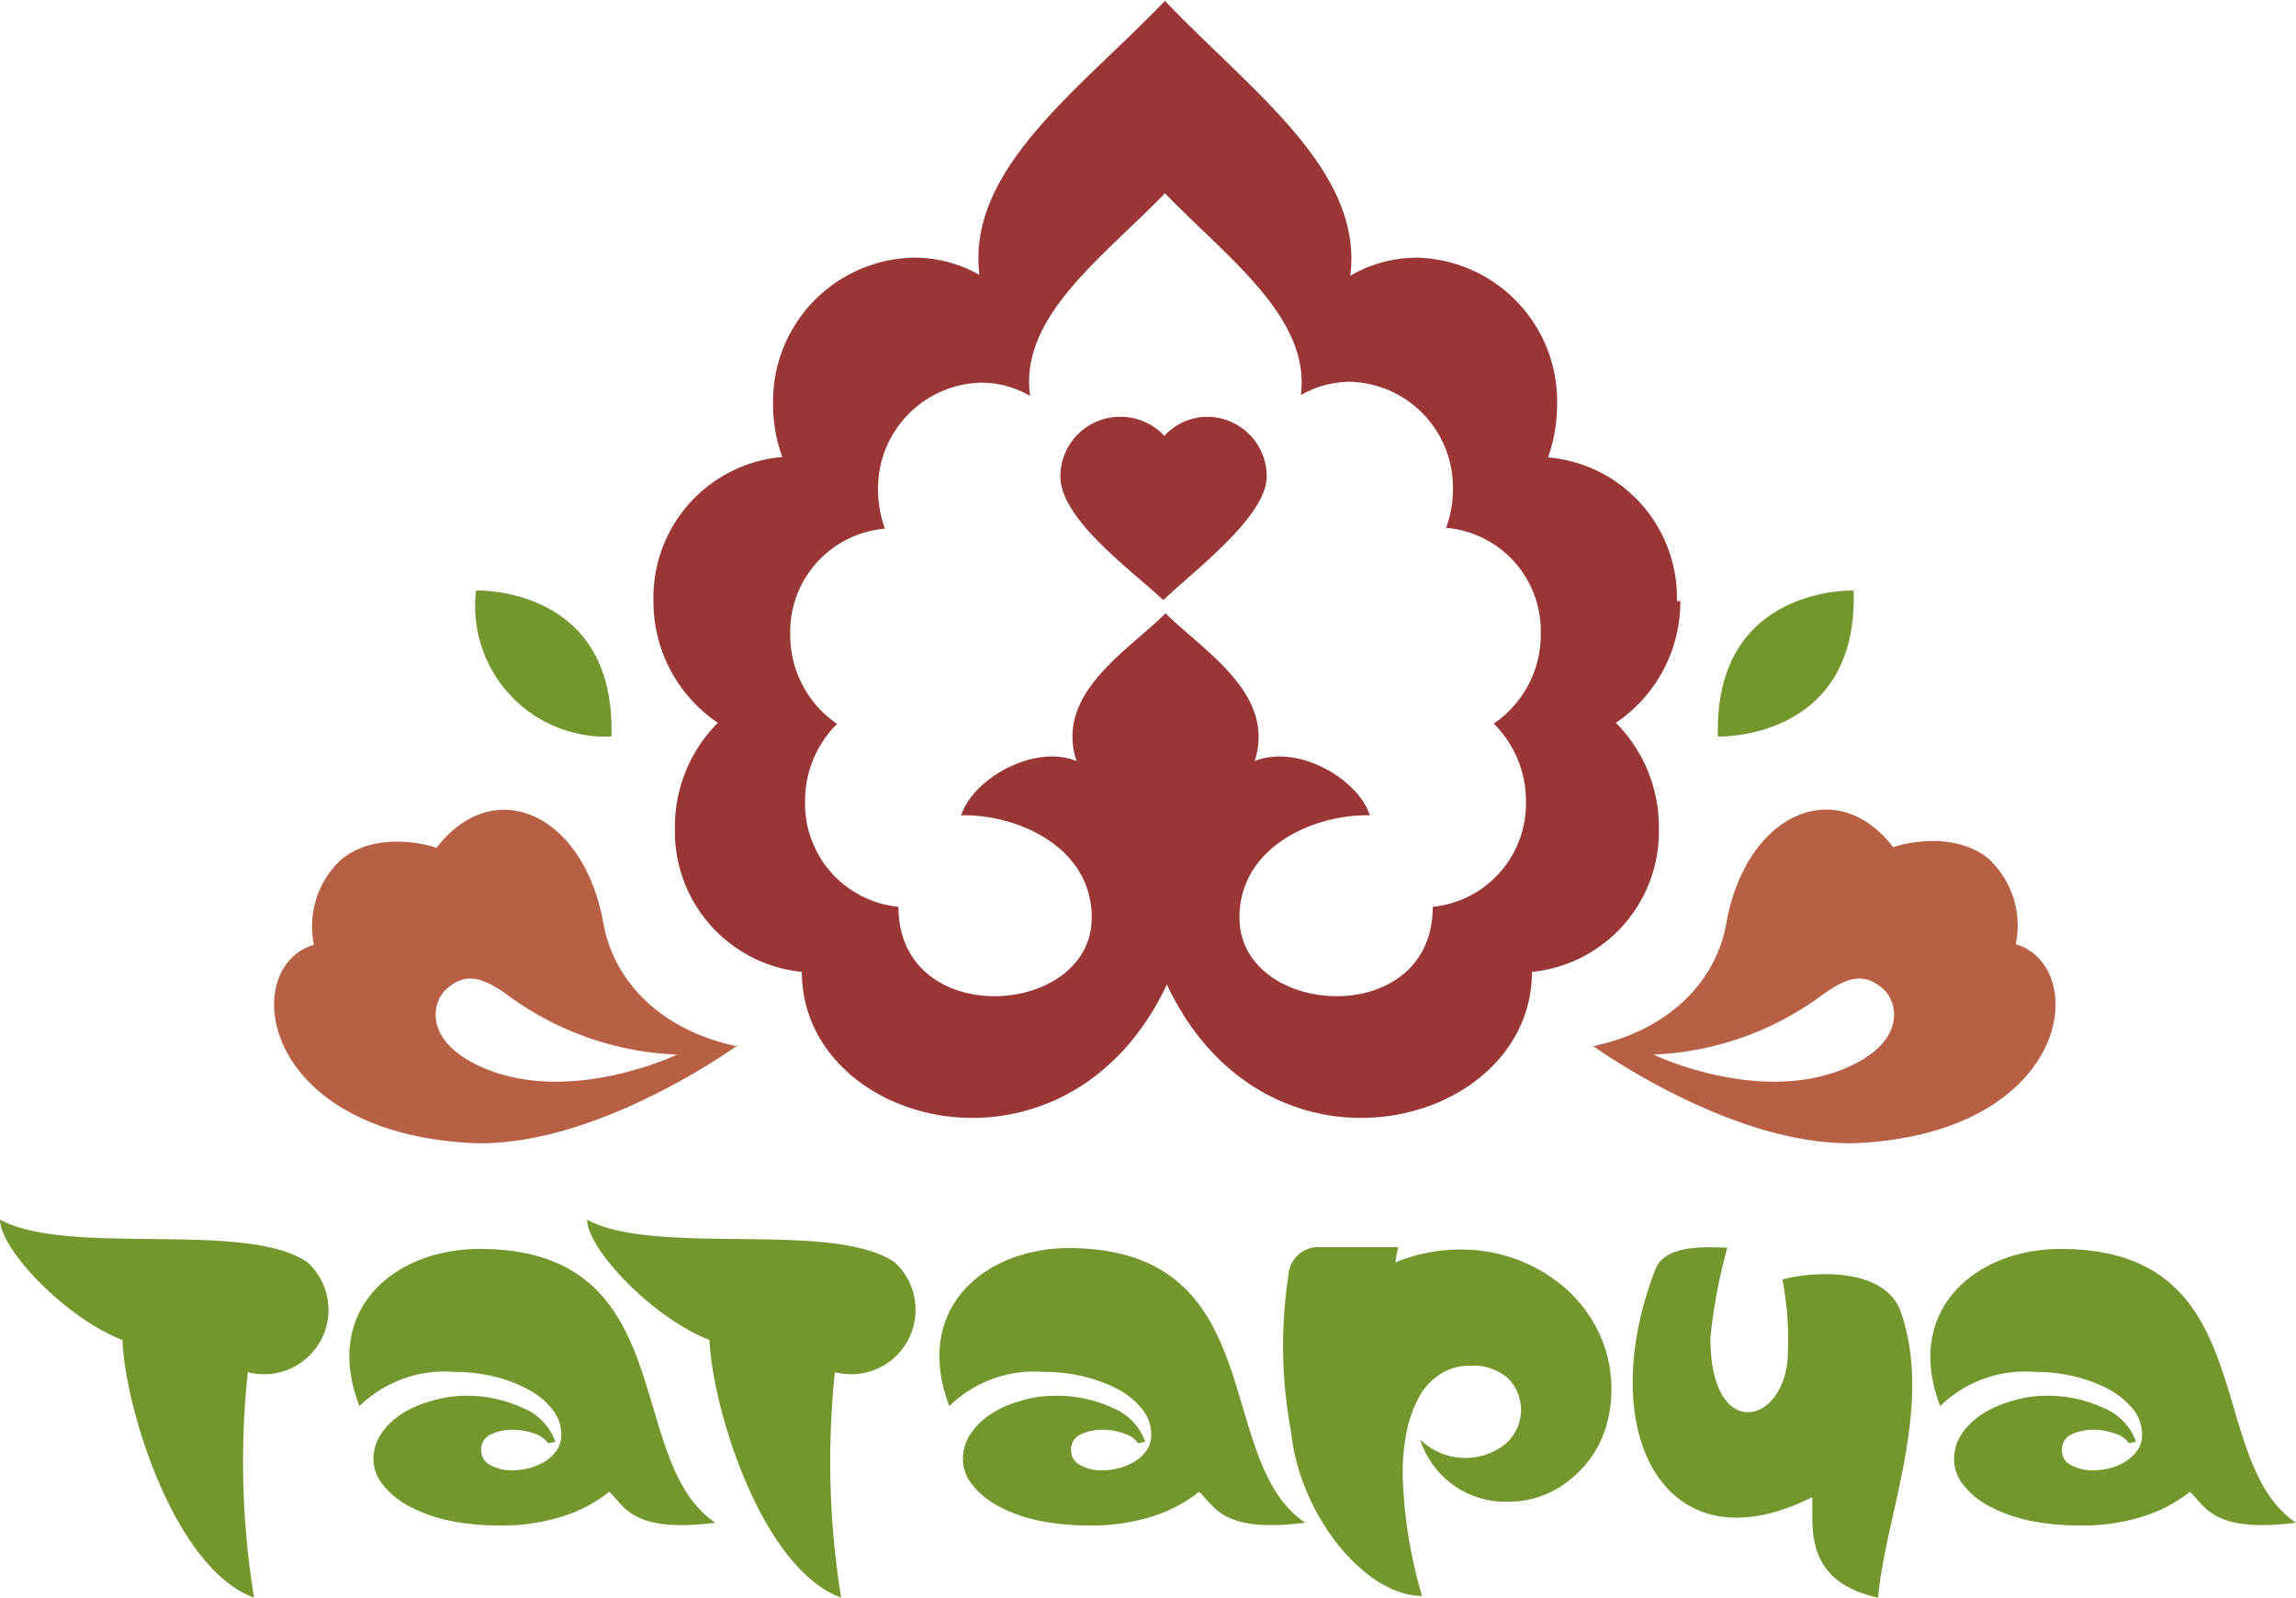
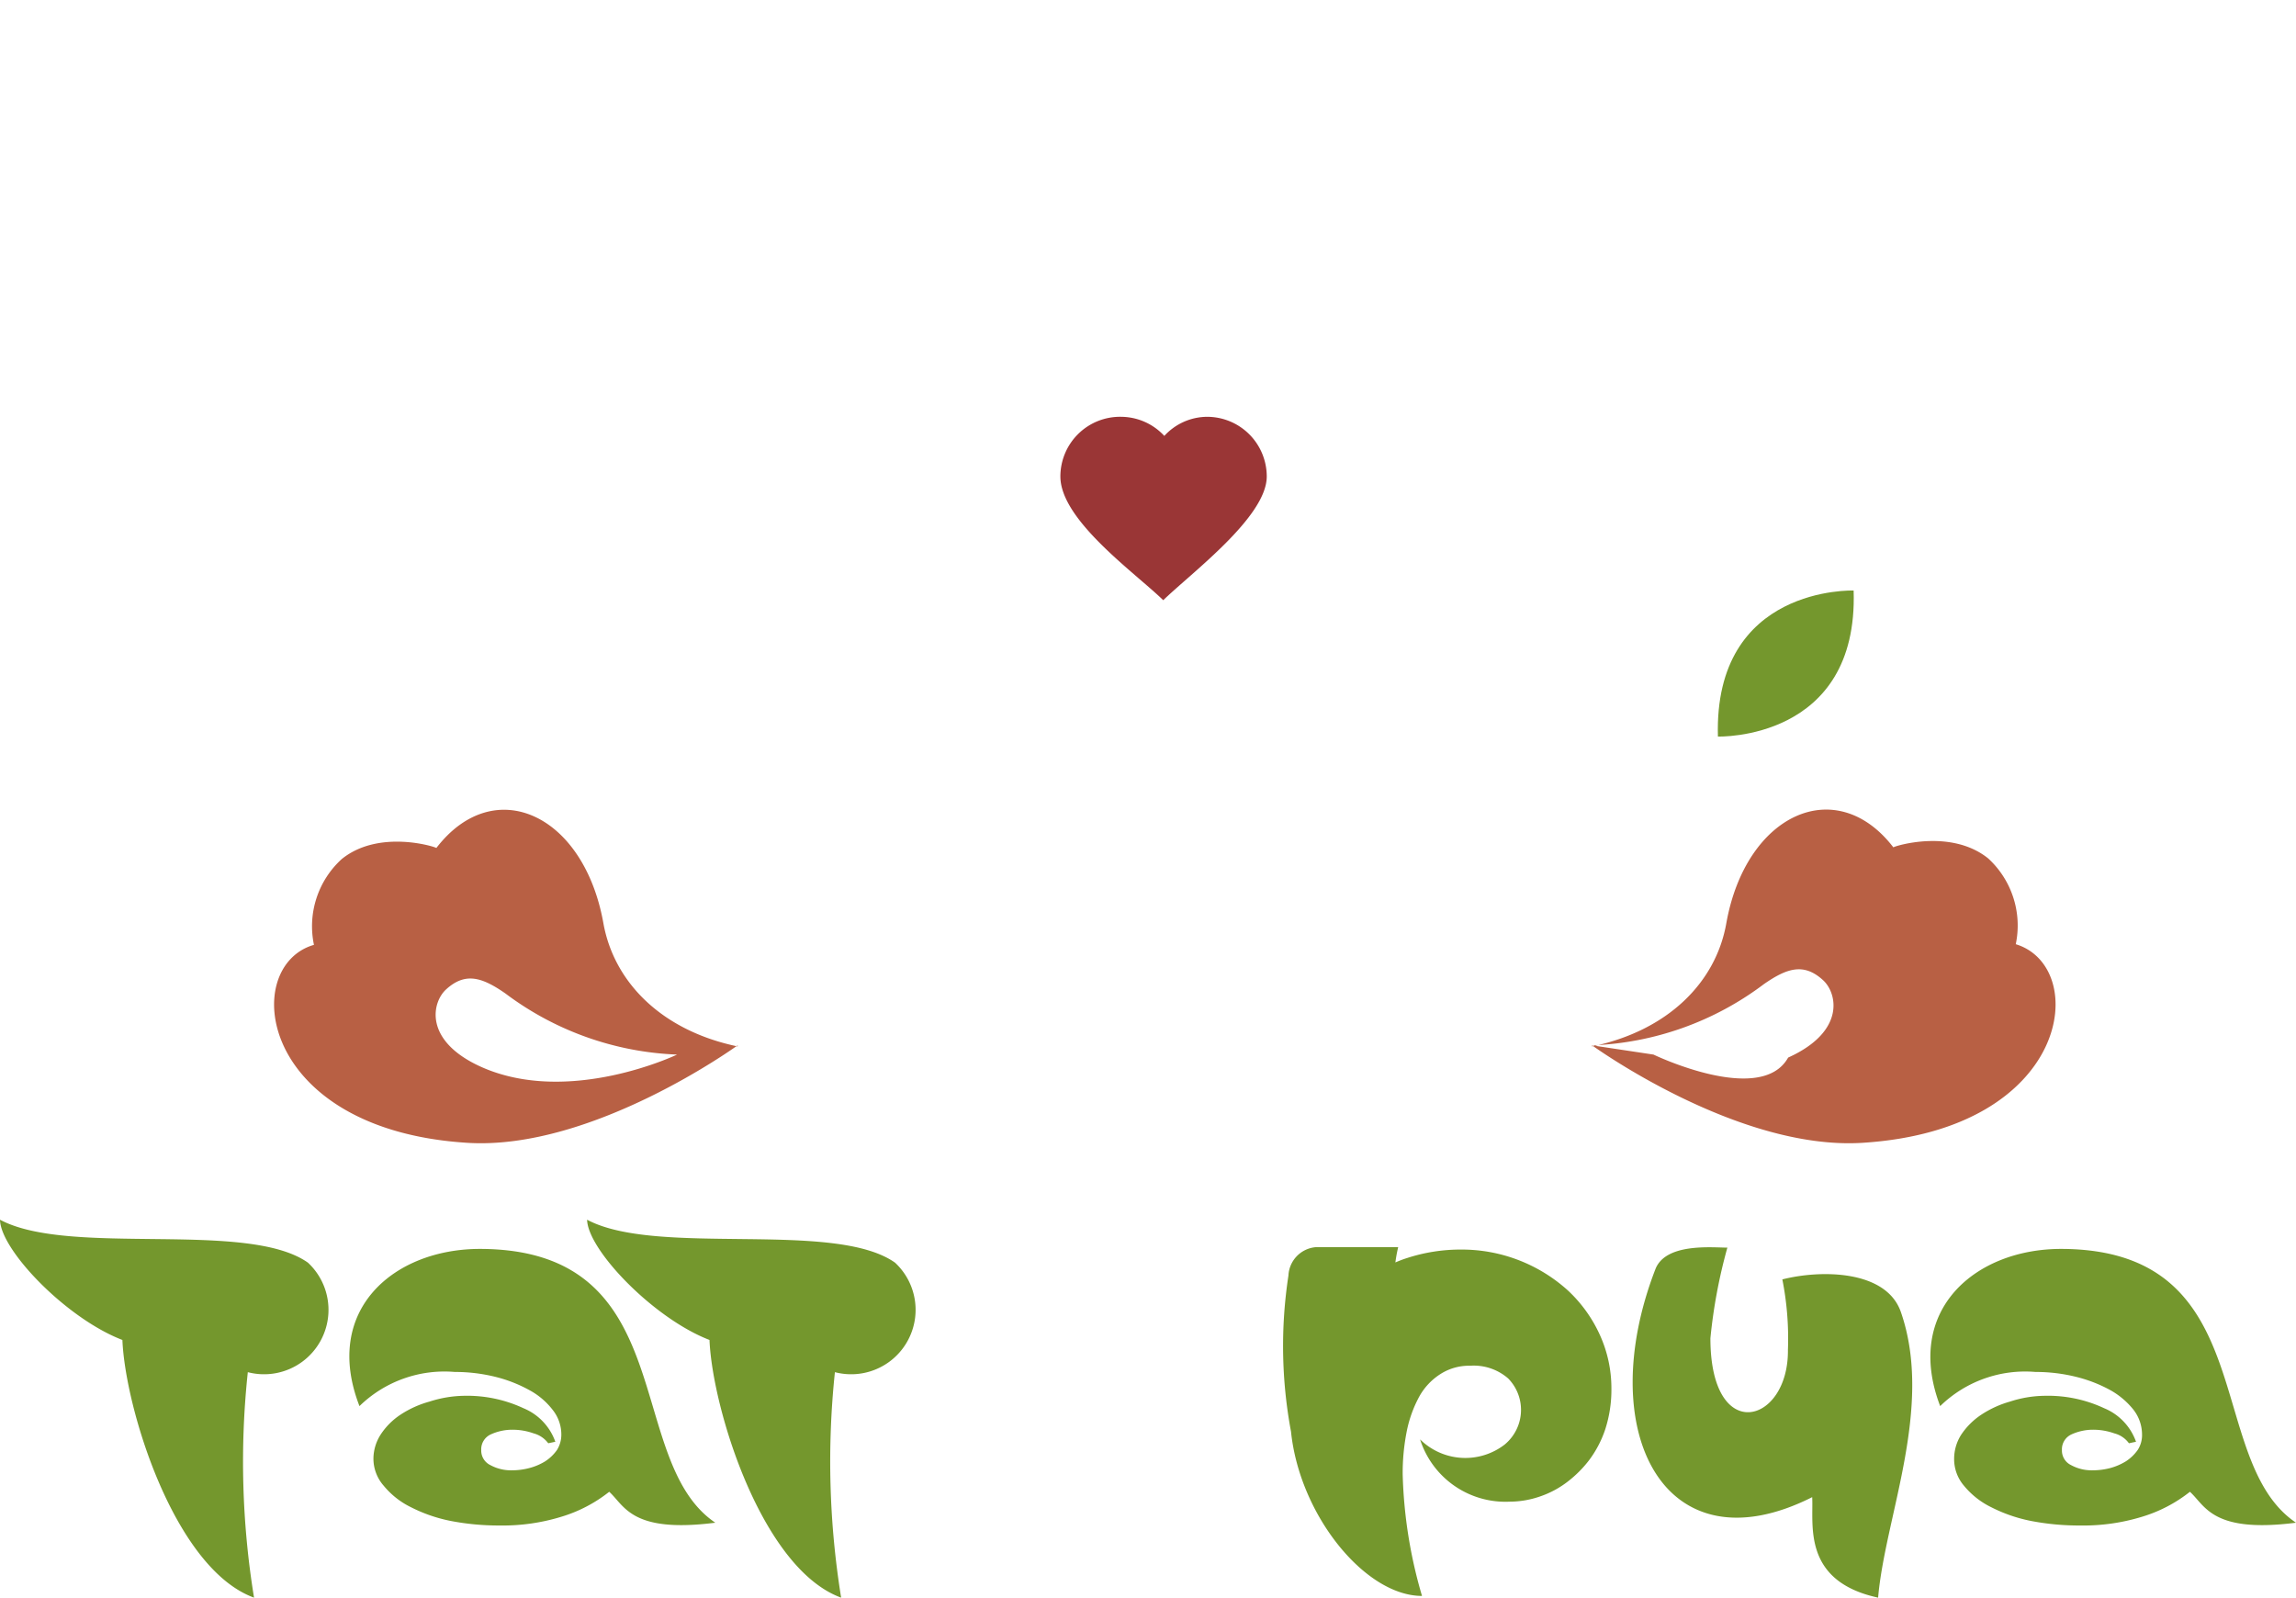
<svg xmlns="http://www.w3.org/2000/svg" viewBox="0 0 106.92 74.4">
  <defs>
    <style>.cls-1{fill:#9a3636;}.cls-1,.cls-2,.cls-3{fill-rule:evenodd;}.cls-2{fill:#74972d;}.cls-3{fill:#b86044;}</style>
  </defs>
  <title>Asset 1</title>
  <g id="Layer_2" data-name="Layer 2">
    <g id="Layer_1-2" data-name="Layer 1">
-       <path class="cls-1" d="M78.09,28a6.56,6.56,0,0,0-6-6.7,7.33,7.33,0,0,0,.42-2.45A6.69,6.69,0,0,0,66,12a6.18,6.18,0,0,0-3.12.84c.63-4.92-4.69-8.65-8.63-12.8C50.31,4.15,45,7.88,45.61,12.8A6.15,6.15,0,0,0,42.49,12,6.69,6.69,0,0,0,36,18.83a7.09,7.09,0,0,0,.43,2.45,6.57,6.57,0,0,0-6,6.7,6.8,6.8,0,0,0,3,5.68,6.84,6.84,0,0,0-2,4.91,6.57,6.57,0,0,0,5.91,6.69c0,7.27,12.33,10.46,17,.59,4.65,9.87,17,6.68,17-.59a6.57,6.57,0,0,0,5.91-6.69,6.88,6.88,0,0,0-2-4.91,6.81,6.81,0,0,0,3-5.68Zm-8.52,5.71h0a5.06,5.06,0,0,1,1.49,3.61,4.83,4.83,0,0,1-4.34,4.91c0,5.76-9,5.17-9,.5,0-3.35,3.57-4.83,6.07-4.76-.53-1.68-3.34-3.34-5.36-2.53,1-3.14-2.38-5.11-4.15-6.88h0c-1.78,1.77-5.17,3.74-4.15,6.88-2-.81-4.84.85-5.37,2.53,2.51-.07,6.08,1.41,6.08,4.76,0,4.67-9,5.26-9-.5a4.83,4.83,0,0,1-4.35-4.91,5.06,5.06,0,0,1,1.49-3.61,5,5,0,0,1-2.18-4.17,4.82,4.82,0,0,1,4.41-4.92,5.36,5.36,0,0,1-.32-1.8,4.92,4.92,0,0,1,4.79-5,4.49,4.49,0,0,1,2.29.62C47.45,14.76,51.35,12,54.25,9c2.89,3,6.79,5.78,6.33,9.4a4.55,4.55,0,0,1,2.3-.62,4.92,4.92,0,0,1,4.78,5,5.13,5.13,0,0,1-.32,1.8,4.82,4.82,0,0,1,4.41,4.92A5,5,0,0,1,69.57,33.69Z" />
      <path class="cls-1" d="M52.22,19.41a2.76,2.76,0,0,1,2,.89,2.72,2.72,0,0,1,2-.89,2.78,2.78,0,0,1,2.77,2.78c0,1.88-3.5,4.48-4.82,5.76-1.33-1.29-4.79-3.73-4.79-5.76A2.78,2.78,0,0,1,52.22,19.41Z" />
      <path class="cls-2" d="M86.32,27.5S79.8,27.26,80,34.3C80,34.3,86.55,34.51,86.32,27.5Z" />
-       <path class="cls-2" d="M22.17,27.5s6.53-.24,6.3,6.8A6.08,6.08,0,0,1,22.17,27.5Z" />
      <path class="cls-3" d="M34.35,48.68s-6.75,4.9-12.58,4.54C12,52.61,11.16,45,14.62,44a4.23,4.23,0,0,1,1.3-4c1.74-1.4,4.37-.56,4.4-.51C23,36,27.19,37.89,28.1,43c.5,2.77,2.74,5,6.25,5.73Zm-2.82.43h0a14.21,14.21,0,0,1-8-2.85c-1.08-.75-1.86-1-2.75-.19-.66.59-1.08,2.39,1.62,3.61C26.5,51.52,31.53,49.11,31.53,49.11Z" />
-       <path class="cls-3" d="M74.14,48.68s6.75,4.9,12.58,4.54c9.76-.61,10.61-8.2,7.15-9.25a4.24,4.24,0,0,0-1.29-4c-1.75-1.4-4.38-.56-4.41-.51C85.51,36,81.3,37.89,80.39,43c-.49,2.77-2.74,5-6.25,5.73Zm2.82.43h0a14.17,14.17,0,0,0,8-2.85c1.08-.75,1.86-1,2.75-.19.66.59,1.08,2.39-1.62,3.61C82,51.52,77,49.11,77,49.11Z" />
+       <path class="cls-3" d="M74.14,48.68s6.75,4.9,12.58,4.54c9.76-.61,10.61-8.2,7.15-9.25a4.24,4.24,0,0,0-1.29-4c-1.75-1.4-4.38-.56-4.41-.51C85.51,36,81.3,37.89,80.39,43c-.49,2.77-2.74,5-6.25,5.73Zh0a14.17,14.17,0,0,0,8-2.85c1.08-.75,1.86-1,2.75-.19.66.59,1.08,2.39-1.62,3.61C82,51.52,77,49.11,77,49.11Z" />
      <path class="cls-2" d="M38.88,63.9a39.77,39.77,0,0,0,.29,10.5c-3.7-1.35-6-8.81-6.13-12-2.6-1-5.67-4.19-5.7-5.6,3.25,1.74,11.52,0,14.34,2A3,3,0,0,1,38.88,63.9Z" />
      <path class="cls-2" d="M74.75,66.57A5.07,5.07,0,0,1,74,68,5.39,5.39,0,0,1,73,69a4.46,4.46,0,0,1-1.29.69,4.35,4.35,0,0,1-1.41.24,4.17,4.17,0,0,1-4.17-2.9,3,3,0,0,0,3.94.24,2.11,2.11,0,0,0,.55-.7,2.09,2.09,0,0,0-.39-2.38,2.44,2.44,0,0,0-1.77-.59,2.47,2.47,0,0,0-1.37.38,2.92,2.92,0,0,0-1,1.06,5.74,5.74,0,0,0-.58,1.61,10,10,0,0,0-.19,2,22,22,0,0,0,.9,5.67c-2.65,0-5.7-3.76-6.1-7.65h0A21.68,21.68,0,0,1,60,59.4a1.39,1.39,0,0,1,1.26-1.32h3.85a6.93,6.93,0,0,0-.13.71,5.37,5.37,0,0,1,.56-.21,8,8,0,0,1,2.48-.39,7.37,7.37,0,0,1,5,1.91,6.49,6.49,0,0,1,1.48,2.06,6,6,0,0,1,.54,2.5A6,6,0,0,1,74.75,66.57Z" />
      <path class="cls-2" d="M77.09,59.1c.48-1.23,2.65-1,3.35-1a24.62,24.62,0,0,0-.79,4.22c0,5,3.65,4,3.61.54A14.14,14.14,0,0,0,83,59.58c1.81-.46,4.84-.44,5.52,1.52,1.54,4.44-.74,9.54-1.06,13.3-3.55-.77-3-3.41-3.07-4.68C77.5,73.19,74.17,66.65,77.09,59.1Z" />
      <path class="cls-2" d="M106.92,70.91c-3.9.5-4.22-.79-4.94-1.44a6.68,6.68,0,0,1-2.22,1.16,9.34,9.34,0,0,1-2.89.41,11.78,11.78,0,0,1-2.28-.21,7.12,7.12,0,0,1-1.86-.64,3.79,3.79,0,0,1-1.27-1A1.9,1.9,0,0,1,91,67.94a2.09,2.09,0,0,1,.33-1.13,3.35,3.35,0,0,1,.92-.92,4.79,4.79,0,0,1,1.35-.62A5.38,5.38,0,0,1,95.21,65a6.19,6.19,0,0,1,2.78.58,2.64,2.64,0,0,1,1.48,1.56l-.33.07a1.21,1.21,0,0,0-.68-.46,2.91,2.91,0,0,0-1-.17,2.41,2.41,0,0,0-1,.22.76.76,0,0,0-.44.73.75.75,0,0,0,.43.7,2,2,0,0,0,1,.24,3.25,3.25,0,0,0,.8-.1,2.78,2.78,0,0,0,.75-.32,2,2,0,0,0,.55-.53,1.27,1.27,0,0,0,.2-.73,1.89,1.89,0,0,0-.39-1.13,3.65,3.65,0,0,0-1.08-.92,6.59,6.59,0,0,0-1.59-.62,7.79,7.79,0,0,0-1.9-.23,5.67,5.67,0,0,0-4.44,1.59C88.64,61,92,58.15,96,58.16,105.38,58.19,102.59,68,106.92,70.91Z" />
      <path class="cls-2" d="M11.54,63.9a39.35,39.35,0,0,0,.29,10.5c-3.71-1.35-6-8.81-6.13-12-2.61-1-5.68-4.19-5.7-5.6,3.25,1.74,11.52,0,14.34,2A3,3,0,0,1,11.54,63.9Z" />
-       <path class="cls-2" d="M60.78,70.91c-3.9.5-4.22-.79-4.94-1.44a6.68,6.68,0,0,1-2.22,1.16,9.34,9.34,0,0,1-2.89.41,11.78,11.78,0,0,1-2.28-.21,7.12,7.12,0,0,1-1.86-.64,3.79,3.79,0,0,1-1.27-1,1.91,1.91,0,0,1-.48-1.26,2.1,2.1,0,0,1,.34-1.13,3.35,3.35,0,0,1,.92-.92,4.79,4.79,0,0,1,1.35-.62A5.38,5.38,0,0,1,49.07,65a6.19,6.19,0,0,1,2.78.58,2.64,2.64,0,0,1,1.48,1.56l-.33.07a1.21,1.21,0,0,0-.68-.46,2.91,2.91,0,0,0-1-.17,2.41,2.41,0,0,0-1,.22.76.76,0,0,0-.44.73.75.75,0,0,0,.43.7,2,2,0,0,0,1,.24,3.3,3.3,0,0,0,.8-.1,2.78,2.78,0,0,0,.75-.32,2,2,0,0,0,.55-.53,1.35,1.35,0,0,0,.2-.73,1.89,1.89,0,0,0-.39-1.13,3.65,3.65,0,0,0-1.08-.92,6.59,6.59,0,0,0-1.59-.62,7.79,7.79,0,0,0-1.9-.23,5.67,5.67,0,0,0-4.44,1.59c-1.72-4.51,1.6-7.37,5.62-7.36C59.24,58.19,56.45,68,60.78,70.91Z" />
      <path class="cls-2" d="M33.31,70.91c-3.91.5-4.22-.79-4.94-1.44a6.68,6.68,0,0,1-2.22,1.16,9.34,9.34,0,0,1-2.89.41A11.78,11.78,0,0,1,21,70.83a7.12,7.12,0,0,1-1.86-.64,3.79,3.79,0,0,1-1.27-1,1.91,1.91,0,0,1-.48-1.26,2.1,2.1,0,0,1,.34-1.13,3.22,3.22,0,0,1,.92-.92A4.73,4.73,0,0,1,20,65.27,5.49,5.49,0,0,1,21.6,65a6.22,6.22,0,0,1,2.78.58,2.64,2.64,0,0,1,1.48,1.56l-.33.07a1.25,1.25,0,0,0-.68-.46,2.91,2.91,0,0,0-1-.17,2.41,2.41,0,0,0-1,.22.76.76,0,0,0-.44.73.75.75,0,0,0,.43.7,2,2,0,0,0,1,.24,3.17,3.17,0,0,0,.79-.1,2.72,2.72,0,0,0,.76-.32,2,2,0,0,0,.55-.53,1.35,1.35,0,0,0,.2-.73,1.84,1.84,0,0,0-.4-1.13,3.41,3.41,0,0,0-1.08-.92,6.51,6.51,0,0,0-1.58-.62,7.79,7.79,0,0,0-1.9-.23,5.67,5.67,0,0,0-4.44,1.59C15,61,18.35,58.15,22.37,58.16,31.77,58.19,29,68,33.31,70.91Z" />
    </g>
  </g>
</svg>